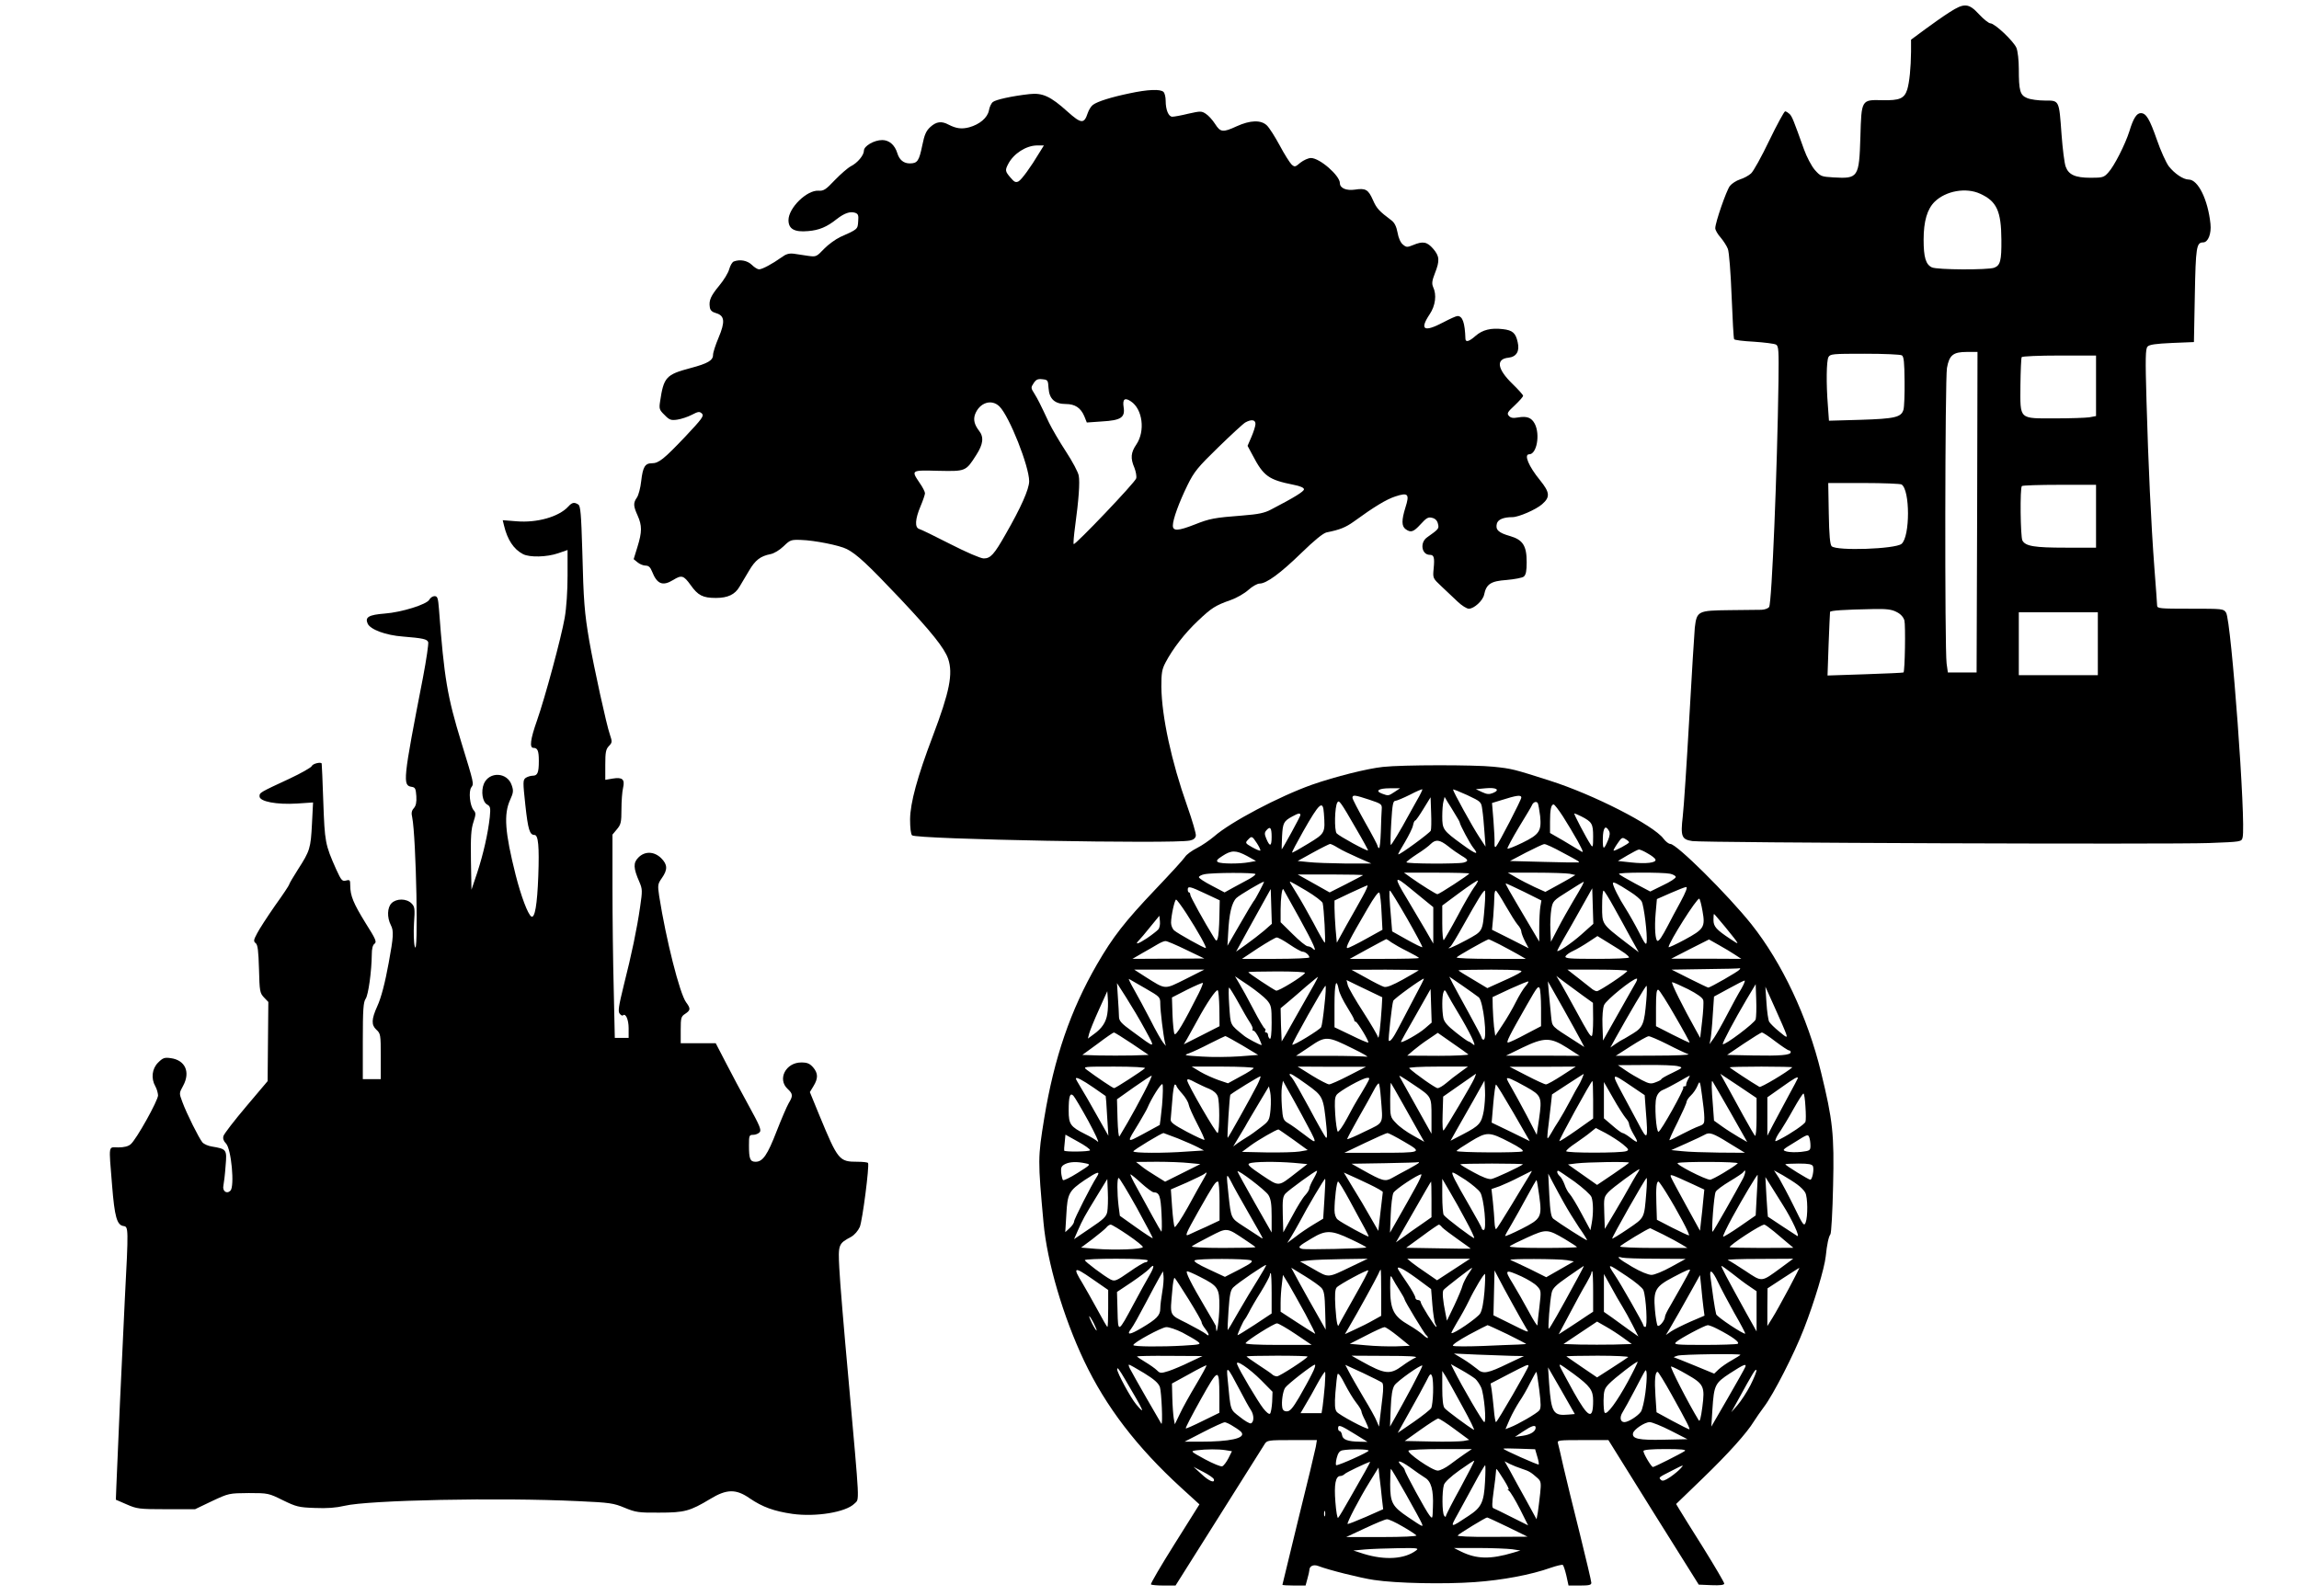
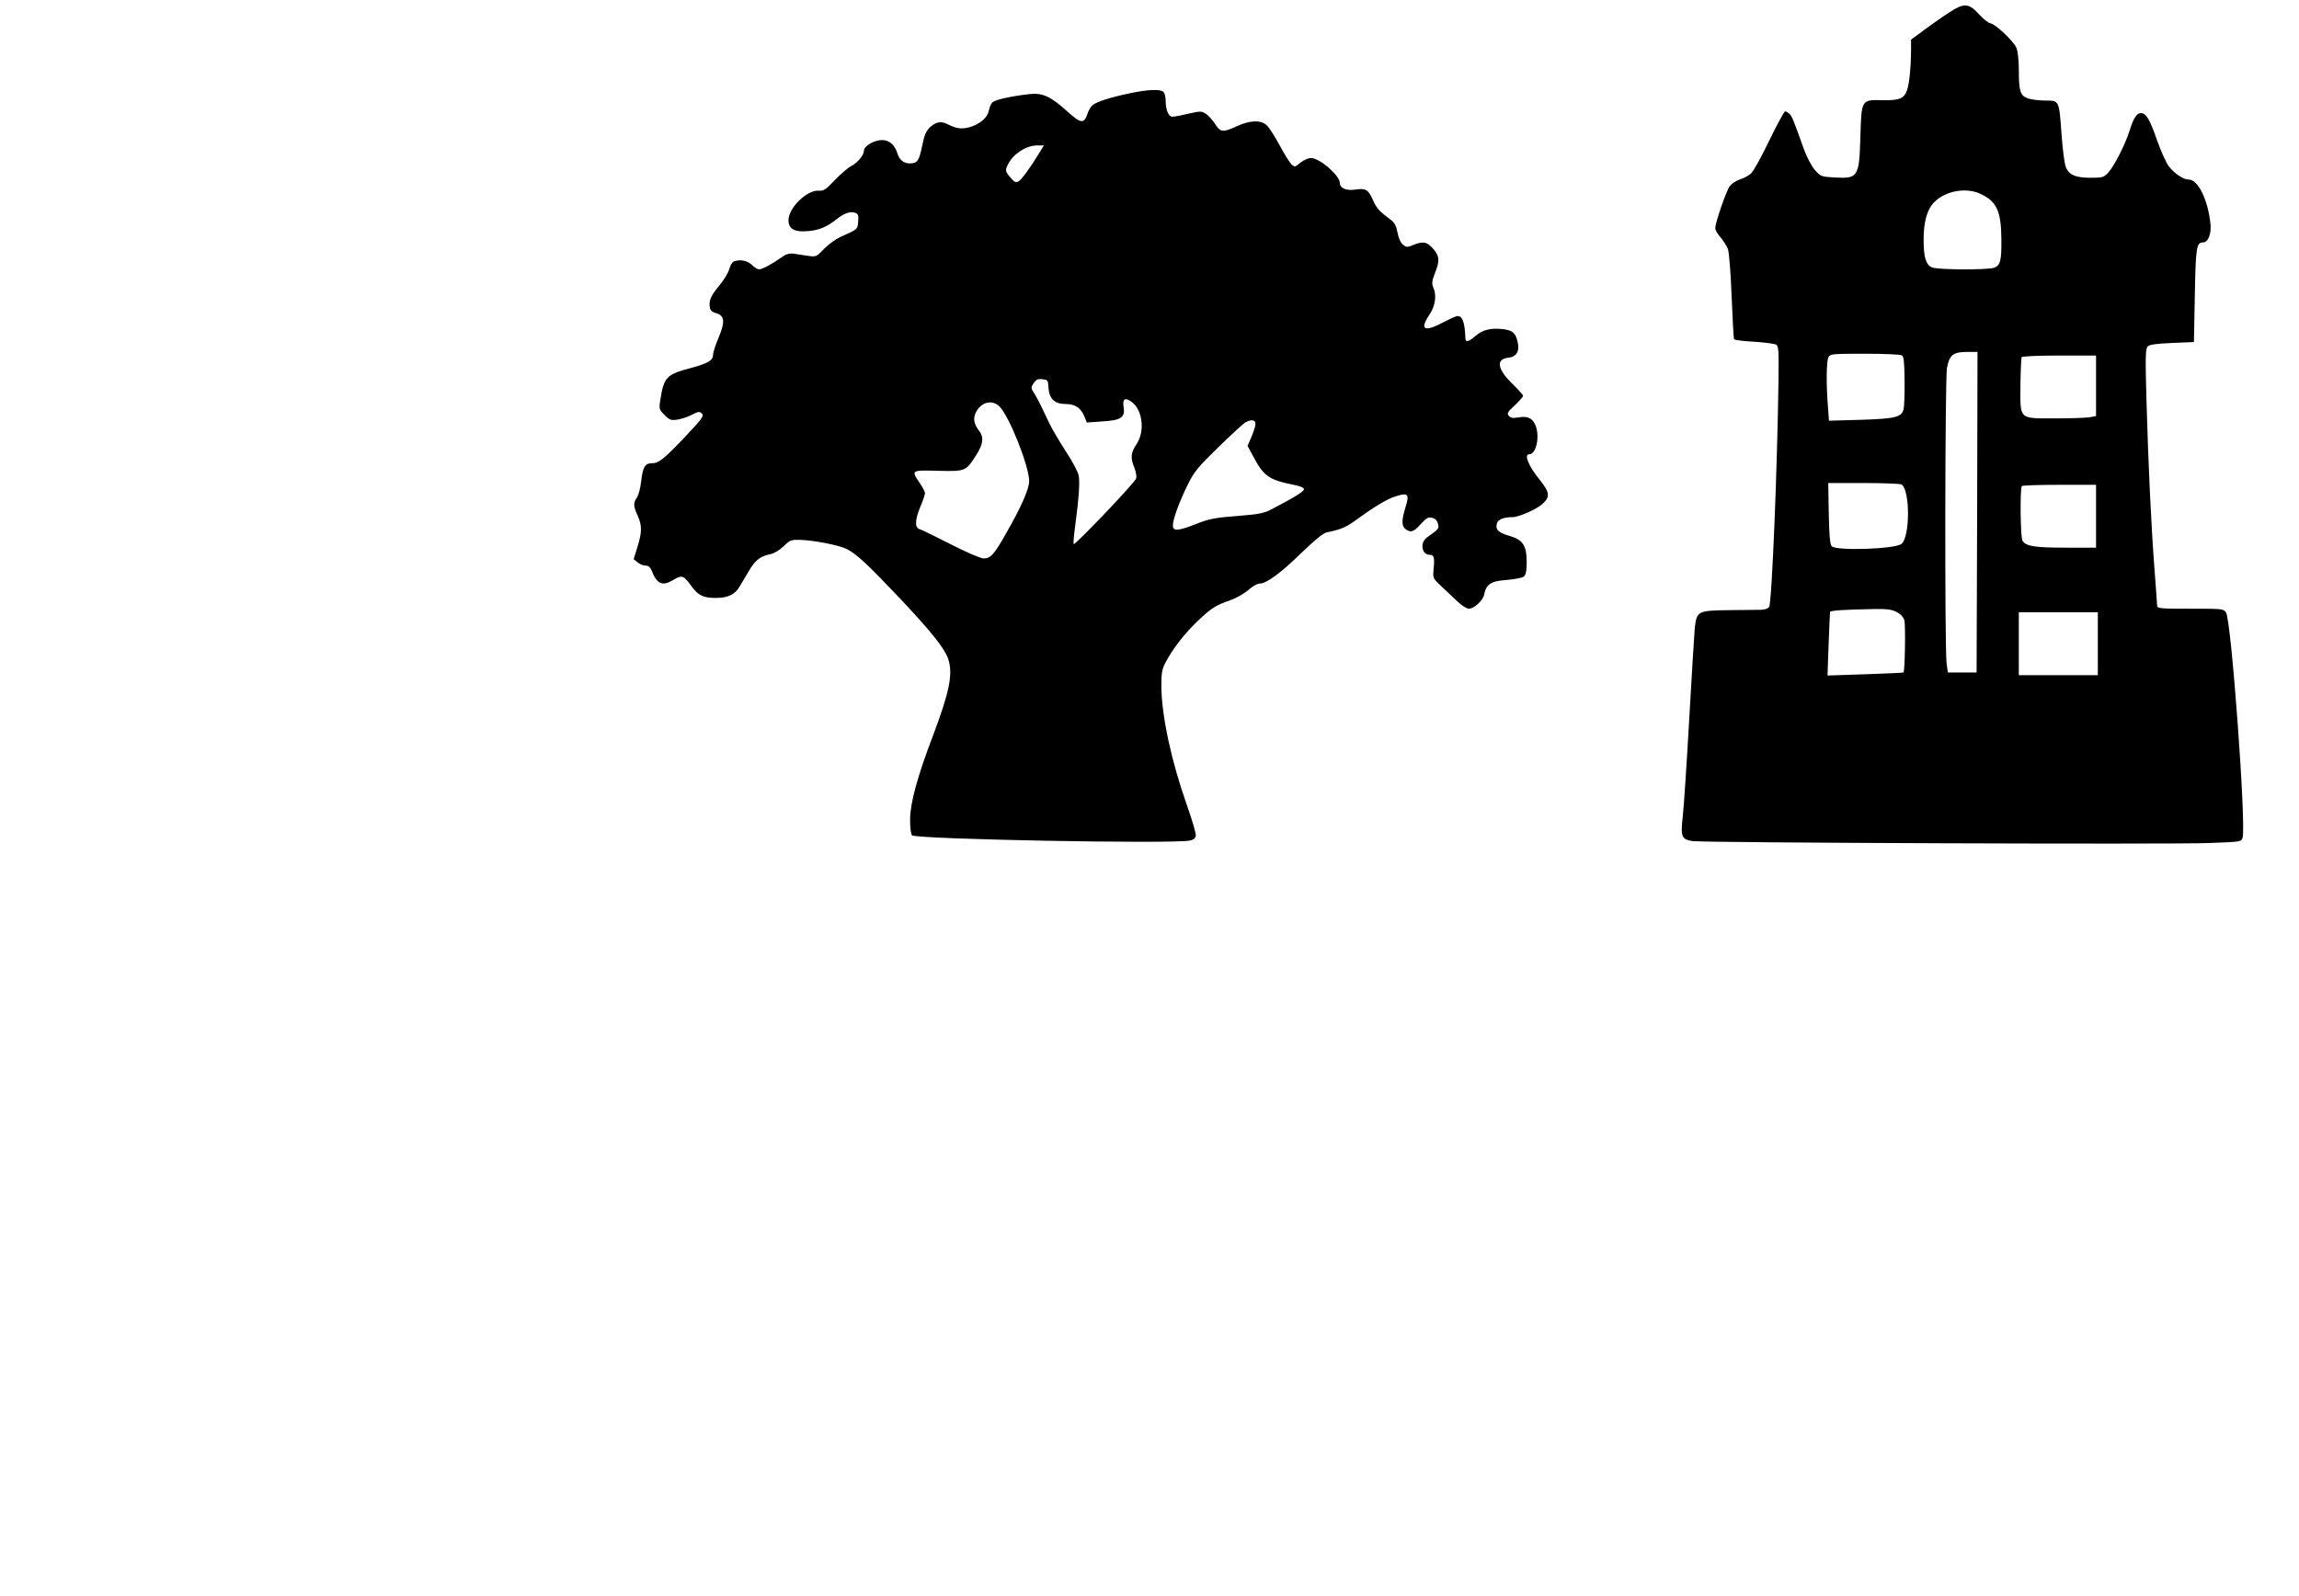
<svg xmlns="http://www.w3.org/2000/svg" version="1.0" width="1280pt" height="889pt" viewBox="0 0 1280 889" preserveAspectRatio="xMidYMid meet">
  <g transform="translate(0,889) scale(0.1,-0.1)" fill="#000000" stroke="none">
    <path d="M10853 8821 c-33 -21 -94 -64 -136 -95 l-77 -57 0 -67 c-1 -91 -9 -170 -21 -210 -16 -51 -43 -62 -138 -60 -118 3 -117 4 -123 -204 -7 -227 -12 -234 -150 -226 -68 4 -72 6 -104 42 -18 21 -45 72 -60 114 -59 165 -66 182 -80 197 -9 8 -20 15 -25 15 -5 0 -45 -73 -88 -162 -43 -90 -89 -173 -102 -184 -13 -12 -41 -27 -61 -33 -21 -7 -46 -23 -57 -37 -19 -25 -81 -203 -81 -235 0 -10 13 -33 30 -52 16 -19 34 -47 40 -63 7 -16 16 -134 21 -263 5 -128 11 -236 14 -240 2 -5 52 -11 110 -14 59 -4 114 -11 123 -16 15 -8 16 -32 14 -203 -7 -502 -37 -1232 -52 -1258 -5 -8 -23 -15 -42 -16 -18 0 -99 -1 -180 -2 -175 -2 -181 -5 -192 -98 -3 -32 -17 -261 -31 -509 -14 -247 -30 -491 -36 -542 -13 -112 -6 -128 53 -137 64 -10 2663 -19 2876 -11 182 7 182 7 188 31 20 78 -63 1207 -92 1252 -14 22 -19 22 -199 22 -170 0 -185 1 -185 18 0 9 -7 103 -15 207 -19 254 -34 578 -44 930 -7 240 -6 293 6 305 10 11 46 16 136 20 l122 5 5 261 c5 267 9 294 46 294 28 0 47 48 41 104 -14 134 -69 246 -121 246 -30 0 -79 33 -111 74 -15 20 -45 86 -66 147 -41 117 -60 149 -90 149 -23 0 -42 -30 -63 -100 -23 -73 -85 -196 -118 -231 -24 -27 -32 -29 -98 -29 -86 0 -123 17 -139 62 -7 18 -17 98 -23 178 -14 195 -12 190 -93 190 -36 0 -81 6 -99 14 -39 16 -46 40 -46 163 0 48 -6 98 -13 116 -16 38 -121 137 -145 137 -9 0 -38 23 -63 50 -58 63 -83 65 -166 11z m172 -1010 c92 -42 117 -96 118 -256 1 -117 -6 -143 -40 -156 -35 -13 -317 -12 -347 2 -34 16 -46 56 -46 154 0 103 20 171 62 212 63 61 175 80 253 44z m-17 -1773 l-3 -893 -80 0 -80 0 -7 50 c-11 83 -9 1586 2 1646 13 72 35 89 111 89 l59 0 -2 -892z m-419 873 c11 -7 14 -39 15 -143 1 -73 -2 -145 -6 -159 -12 -43 -48 -51 -239 -57 l-176 -5 -6 84 c-10 125 -8 248 3 270 10 18 23 19 203 19 106 0 198 -4 206 -9z m1081 -170 l0 -168 -37 -7 c-21 -3 -106 -6 -189 -6 -206 0 -196 -10 -195 184 1 81 4 152 7 157 3 5 97 9 210 9 l204 0 0 -169z m-1083 -549 c48 -30 48 -291 0 -331 -36 -29 -362 -40 -389 -13 -9 9 -14 61 -16 182 l-3 170 198 0 c109 0 203 -4 210 -8z m1083 -177 l0 -175 -169 0 c-174 0 -224 8 -241 40 -11 21 -14 293 -3 303 3 4 98 7 210 7 l203 0 0 -175z m-1111 -533 c23 -11 38 -28 44 -47 7 -26 3 -283 -5 -290 -2 -2 -97 -6 -213 -10 l-210 -7 6 173 c4 96 7 177 8 181 1 8 79 13 236 16 78 2 108 -2 134 -16z m1121 -177 l0 -175 -220 0 -220 0 0 175 0 175 220 0 220 0 0 -175z" />
    <path d="M6288 8370 c-101 -21 -178 -45 -203 -64 -10 -7 -23 -28 -29 -46 -20 -61 -36 -60 -112 8 -95 86 -140 106 -212 98 -99 -11 -188 -31 -204 -44 -9 -7 -19 -28 -22 -47 -8 -41 -52 -78 -110 -94 -42 -11 -72 -7 -115 15 -39 21 -68 17 -101 -13 -24 -22 -33 -43 -45 -102 -18 -88 -27 -101 -70 -101 -34 0 -58 20 -69 57 -14 46 -46 73 -84 73 -45 0 -102 -33 -102 -59 0 -25 -35 -68 -73 -87 -17 -9 -57 -44 -89 -77 -50 -53 -62 -61 -91 -59 -65 4 -167 -96 -167 -164 0 -49 33 -68 109 -61 62 5 105 23 161 68 42 32 73 43 101 34 17 -6 20 -14 17 -48 -3 -44 -1 -43 -100 -87 -25 -12 -66 -41 -90 -66 -42 -44 -44 -45 -88 -39 -25 4 -61 9 -80 12 -27 3 -43 -1 -70 -21 -49 -35 -106 -66 -124 -66 -8 0 -26 11 -40 25 -25 24 -65 32 -100 19 -9 -3 -20 -22 -26 -43 -5 -20 -30 -61 -55 -91 -48 -58 -59 -83 -53 -121 2 -17 13 -27 35 -33 48 -14 51 -48 14 -136 -17 -40 -31 -83 -31 -96 0 -31 -28 -48 -126 -74 -136 -36 -149 -51 -169 -187 -6 -39 -4 -46 25 -74 27 -28 36 -31 71 -26 21 3 58 15 81 27 36 19 43 19 56 7 13 -13 1 -29 -93 -129 -119 -125 -147 -148 -186 -148 -38 0 -50 -21 -59 -99 -4 -38 -15 -79 -24 -92 -21 -30 -20 -47 4 -100 25 -56 25 -91 -1 -175 l-21 -68 22 -18 c12 -10 32 -18 45 -18 16 0 26 -9 35 -32 28 -71 59 -84 118 -48 47 29 58 26 97 -28 41 -58 68 -72 141 -72 66 0 106 19 131 62 11 18 34 58 53 89 35 60 64 82 120 93 20 4 50 22 73 44 36 35 41 37 97 35 73 -2 215 -30 255 -51 55 -28 116 -85 293 -272 178 -189 250 -279 271 -339 28 -84 8 -183 -85 -429 -87 -229 -126 -373 -127 -465 0 -46 4 -82 11 -89 22 -22 1455 -49 1547 -29 20 4 31 13 33 27 2 11 -20 85 -48 165 -88 248 -142 499 -144 664 0 76 3 97 23 135 41 78 107 163 180 232 77 73 97 86 185 117 31 11 75 36 97 56 21 19 49 35 62 35 38 0 116 57 233 171 72 70 121 110 140 114 75 15 106 28 151 60 114 83 182 124 231 140 72 24 81 14 57 -61 -22 -71 -22 -104 1 -121 29 -21 44 -16 84 28 32 35 42 41 64 35 17 -4 28 -15 32 -33 7 -27 5 -29 -61 -76 -41 -29 -30 -97 16 -97 23 0 27 -15 21 -77 -5 -53 -5 -53 44 -99 27 -25 67 -63 90 -85 22 -21 50 -39 62 -39 29 0 78 45 85 78 12 59 37 76 125 82 44 4 88 12 96 19 12 10 16 32 16 80 0 92 -21 125 -94 146 -63 18 -81 35 -72 69 6 23 37 36 87 36 34 0 131 42 165 72 46 40 43 66 -12 134 -63 77 -91 144 -60 144 42 0 62 110 31 170 -18 34 -43 44 -94 35 -28 -5 -41 -2 -51 10 -11 13 -6 21 34 58 25 24 46 47 46 53 0 5 -27 35 -60 67 -84 82 -93 138 -21 145 44 5 63 36 51 86 -11 52 -29 67 -83 73 -66 8 -113 -4 -151 -37 -36 -32 -56 -38 -57 -17 -3 90 -16 127 -44 127 -8 0 -43 -16 -79 -35 -108 -57 -134 -42 -76 45 32 48 40 108 19 152 -8 19 -6 35 10 76 28 71 26 95 -10 137 -34 39 -57 43 -112 20 -32 -13 -37 -13 -56 3 -13 10 -25 37 -30 67 -6 33 -17 55 -33 67 -69 52 -83 66 -104 114 -26 59 -41 67 -100 58 -48 -7 -84 8 -84 36 0 42 -112 140 -161 140 -15 0 -41 -12 -59 -26 -29 -25 -32 -25 -49 -10 -10 10 -40 57 -66 106 -26 48 -58 99 -72 112 -33 31 -92 29 -167 -5 -78 -36 -91 -34 -121 13 -14 22 -37 47 -51 56 -24 16 -30 16 -97 1 -40 -10 -80 -17 -90 -17 -21 0 -37 38 -37 89 0 20 -5 42 -12 49 -17 17 -88 14 -190 -8z m-499 -327 c-52 -87 -101 -153 -118 -163 -16 -8 -24 -4 -45 21 -30 35 -31 41 -12 77 30 57 99 101 159 102 l39 0 -23 -37z m49 -1315 c4 -60 35 -88 96 -88 51 0 83 -21 103 -68 l14 -35 85 6 c105 6 129 22 120 79 -7 45 6 56 40 33 66 -43 81 -166 31 -240 -31 -45 -34 -77 -11 -130 8 -21 13 -47 10 -59 -6 -23 -341 -374 -348 -366 -3 3 1 48 8 100 20 147 27 244 20 281 -3 19 -35 79 -71 134 -36 55 -78 127 -94 160 -54 115 -62 130 -82 163 -20 31 -20 34 -4 58 13 20 23 25 48 22 31 -3 32 -5 35 -50z m-273 -102 c55 -55 165 -333 165 -416 0 -44 -46 -147 -131 -295 -64 -113 -84 -135 -122 -135 -17 0 -96 34 -186 80 -86 44 -164 82 -173 84 -26 8 -23 55 7 126 14 33 25 66 25 73 0 8 -13 34 -30 58 -48 71 -48 71 104 67 153 -3 153 -4 212 89 38 59 43 99 15 134 -26 34 -33 62 -22 92 25 65 92 87 136 43z m1425 -97 c0 -11 -10 -43 -22 -71 l-22 -51 28 -52 c61 -117 89 -137 229 -165 36 -7 57 -16 57 -25 0 -12 -53 -45 -182 -112 -37 -20 -71 -27 -160 -34 -157 -12 -183 -17 -266 -50 -92 -36 -122 -38 -122 -6 0 35 35 130 82 226 37 75 57 99 171 210 71 69 138 131 150 138 34 19 57 16 57 -8z" />
-     <path d="M3164 6069 c-52 -57 -174 -92 -289 -82 l-76 6 7 -29 c19 -80 54 -133 106 -160 37 -19 132 -17 196 5 l52 18 0 -142 c0 -84 -6 -179 -16 -236 -19 -109 -109 -443 -155 -574 -36 -102 -42 -150 -19 -150 23 0 30 -16 30 -72 0 -66 -7 -83 -34 -83 -12 0 -30 -6 -39 -12 -16 -12 -16 -22 -2 -152 15 -137 24 -166 51 -166 21 0 27 -63 21 -229 -6 -159 -19 -237 -39 -225 -19 12 -57 113 -87 231 -60 239 -67 338 -31 418 18 40 20 51 9 82 -24 73 -125 78 -155 8 -17 -42 -8 -102 19 -116 17 -10 19 -18 14 -69 -10 -92 -36 -206 -70 -310 l-32 -95 -3 164 c-2 131 1 174 14 213 14 43 14 51 1 66 -21 25 -29 105 -13 127 15 21 16 18 -55 249 -79 258 -96 359 -125 744 -5 62 -8 72 -25 72 -10 0 -23 -9 -29 -20 -14 -26 -154 -70 -248 -77 -89 -7 -111 -20 -95 -56 15 -33 101 -65 196 -72 110 -9 135 -14 141 -31 3 -8 -10 -97 -29 -197 -112 -575 -114 -601 -63 -609 20 -3 23 -10 26 -52 2 -34 -2 -53 -14 -67 -12 -13 -15 -27 -9 -51 22 -107 36 -802 14 -718 -5 19 -7 76 -4 127 6 84 4 94 -14 112 -28 28 -84 28 -111 1 -24 -24 -26 -79 -4 -122 17 -32 15 -65 -12 -211 -20 -110 -42 -195 -64 -242 -32 -71 -33 -103 -5 -129 24 -22 25 -28 25 -150 l0 -126 -50 0 -50 0 0 213 c0 176 3 216 16 235 15 22 33 153 34 246 0 32 5 53 15 60 14 10 7 26 -50 116 -67 109 -85 151 -85 209 0 30 -2 33 -24 27 -21 -5 -26 1 -54 62 -62 139 -64 153 -72 377 -4 116 -8 211 -9 213 -5 10 -50 -1 -55 -14 -3 -8 -59 -40 -123 -70 -168 -78 -168 -78 -168 -99 0 -29 95 -47 209 -40 l89 6 -6 -118 c-7 -137 -11 -151 -78 -255 -27 -42 -49 -80 -49 -84 0 -4 -35 -57 -79 -118 -43 -62 -88 -131 -100 -155 -20 -37 -20 -44 -7 -54 11 -9 15 -42 18 -144 3 -123 5 -133 27 -157 l25 -26 -2 -220 -2 -221 -120 -142 c-66 -78 -123 -152 -126 -164 -4 -14 1 -28 14 -41 30 -30 49 -239 25 -263 -21 -21 -46 -2 -39 29 3 15 9 64 12 109 8 92 6 94 -77 108 -20 3 -43 13 -52 23 -18 21 -88 160 -112 226 -18 48 -18 48 5 90 41 76 11 142 -69 153 -35 5 -44 2 -71 -25 -34 -34 -40 -88 -15 -132 8 -14 14 -36 15 -50 0 -29 -121 -246 -152 -272 -13 -12 -37 -18 -69 -18 -57 0 -54 24 -35 -211 14 -176 27 -222 64 -227 27 -4 28 -9 7 -407 -15 -300 -42 -901 -47 -1038 l-3 -79 60 -26 c57 -25 69 -27 221 -27 l160 0 94 45 c94 44 95 44 205 45 108 0 111 -1 190 -40 74 -36 88 -40 178 -43 68 -3 119 1 165 12 133 32 864 47 1300 26 177 -8 198 -11 260 -37 61 -25 77 -28 192 -27 141 0 171 8 284 76 92 56 144 57 221 3 71 -48 134 -71 237 -86 130 -18 297 9 345 57 29 29 31 -25 -33 694 -25 272 -48 549 -51 616 -7 134 -5 138 66 176 19 11 38 33 48 55 15 36 54 340 46 356 -2 4 -28 7 -58 7 -103 0 -109 7 -214 261 l-52 127 20 33 c27 44 26 72 -2 105 -19 21 -32 27 -66 27 -86 0 -134 -93 -76 -147 30 -28 31 -39 6 -80 -10 -17 -40 -87 -67 -156 -51 -132 -77 -170 -117 -170 -31 0 -37 16 -37 91 0 55 1 59 24 59 13 0 29 7 36 15 10 12 -1 38 -61 147 -40 73 -98 181 -128 240 l-56 108 -97 0 -98 0 0 74 c0 68 2 75 25 90 30 20 31 29 5 64 -36 49 -112 351 -150 592 -9 61 -8 67 15 100 33 47 32 75 -4 111 -39 38 -91 40 -127 3 -29 -29 -28 -59 6 -136 17 -40 17 -49 4 -138 -18 -125 -47 -263 -91 -437 -29 -118 -33 -146 -23 -158 7 -9 15 -13 18 -10 15 15 32 -23 32 -71 l0 -54 -38 0 -39 0 -6 272 c-4 149 -7 404 -7 566 l0 294 25 30 c22 26 25 39 25 111 0 45 4 99 9 119 11 48 -3 61 -58 52 l-41 -7 0 84 c0 69 3 86 20 104 19 20 19 24 6 63 -19 53 -89 374 -115 522 -27 159 -32 219 -39 503 -6 204 -10 249 -22 257 -23 15 -35 12 -56 -11z" />
-     <path d="M7700 4619 c-87 -9 -266 -54 -395 -99 -183 -65 -454 -208 -545 -288 -25 -21 -68 -51 -96 -65 -28 -14 -58 -36 -66 -49 -8 -13 -83 -95 -166 -182 -170 -179 -236 -264 -324 -416 -148 -256 -239 -522 -294 -857 -36 -222 -36 -231 -4 -583 20 -219 109 -522 226 -769 121 -255 293 -480 540 -706 l102 -93 -138 -220 c-76 -121 -136 -223 -132 -226 3 -3 35 -6 71 -6 l66 0 240 381 c132 210 247 393 255 405 14 23 19 24 153 24 l139 0 -6 -37 c-4 -21 -47 -202 -97 -402 -49 -200 -89 -365 -89 -367 0 -2 29 -4 65 -4 l64 0 10 37 c6 21 11 43 11 48 0 23 22 34 49 24 56 -22 240 -68 311 -78 125 -19 394 -24 560 -12 156 11 315 41 424 80 32 11 62 18 67 16 4 -3 13 -30 20 -60 l12 -55 64 0 c50 0 63 3 63 15 0 9 -29 131 -64 273 -36 141 -76 309 -91 372 -14 63 -28 123 -31 133 -5 16 6 17 138 17 l143 0 251 -403 252 -402 71 -3 c48 -2 71 1 71 9 0 6 -52 95 -116 198 -64 102 -125 199 -134 215 l-18 30 147 142 c145 140 247 254 286 318 11 18 37 55 57 82 51 67 168 295 222 435 58 149 114 336 121 402 7 68 16 109 26 123 5 6 12 128 15 270 7 287 -2 366 -67 632 -75 309 -218 611 -388 825 -132 165 -416 447 -451 447 -9 0 -26 13 -38 29 -55 75 -390 246 -632 323 -204 65 -210 67 -315 78 -105 11 -506 11 -615 -1z m613 -145 c-22 -9 -34 -8 -62 5 l-34 16 54 5 c61 6 83 -9 42 -26z m-548 6 c-35 -23 -35 -23 -70 -10 -41 15 -20 30 43 30 l57 0 -30 -20z m124 -47 c-18 -32 -40 -71 -49 -88 -38 -71 -94 -164 -97 -161 -2 2 -1 58 3 125 6 101 10 121 23 121 9 1 45 16 81 34 36 19 67 32 69 30 2 -1 -11 -29 -30 -61z m364 -53 c4 -25 9 -81 12 -125 l6 -80 -36 55 c-37 56 -145 252 -145 263 0 3 35 -11 79 -31 78 -37 78 -37 84 -82z m-628 56 c66 -22 70 -25 68 -52 -1 -16 -4 -72 -5 -126 -2 -53 -6 -94 -10 -91 -5 2 -8 8 -8 12 0 4 -31 64 -70 132 -38 68 -70 129 -70 136 0 18 13 16 95 -11z m845 12 c0 -13 -127 -258 -141 -273 -6 -6 -9 1 -8 20 1 17 -2 73 -6 126 l-8 97 49 15 c88 28 114 32 114 15z m-504 -184 c-5 -13 -176 -138 -181 -132 -2 2 15 32 37 68 21 36 42 77 45 93 3 15 8 27 12 27 4 0 24 29 46 65 l40 65 3 -87 c2 -47 1 -92 -2 -99z m136 91 c14 -22 26 -43 26 -48 3 -15 55 -113 73 -136 36 -45 19 -41 -58 15 -109 79 -113 85 -113 158 0 33 3 72 7 84 l6 24 17 -29 c10 -15 29 -46 42 -68z m-550 -83 c37 -63 66 -117 65 -118 -6 -6 -162 80 -175 95 -14 17 -11 149 4 172 9 16 18 4 106 -149z m1023 73 c8 -83 -4 -102 -98 -148 -43 -21 -81 -36 -84 -33 -3 2 26 56 63 118 38 62 71 117 73 123 7 18 25 25 33 12 3 -7 9 -39 13 -72z m-1204 15 c8 -109 7 -111 -87 -168 -47 -29 -88 -52 -90 -50 -2 2 26 55 61 117 92 162 111 178 116 101z m1331 -17 c24 -38 61 -99 82 -137 33 -62 35 -68 14 -54 -13 8 -56 34 -95 57 l-73 42 0 64 c0 65 6 95 20 95 5 0 28 -30 52 -67z m-1462 7 c0 -7 -100 -190 -104 -190 -1 0 1 32 2 72 4 75 9 85 57 111 35 19 45 21 45 7z m1563 -6 c61 -31 67 -42 67 -113 0 -58 -2 -63 -13 -46 -26 39 -97 175 -92 175 3 0 20 -7 38 -16z m-1723 -115 c0 -54 -10 -57 -30 -9 -10 24 -10 33 0 45 22 26 30 16 30 -36z m1878 34 c7 -11 5 -28 -5 -52 -24 -57 -30 -56 -29 9 1 61 15 78 34 43z m-1960 -69 c13 -20 21 -38 19 -41 -3 -2 -23 6 -46 19 -37 21 -39 24 -24 40 22 24 24 23 51 -18z m2072 5 c0 -7 -82 -51 -86 -46 -2 2 8 20 22 40 22 33 27 35 44 24 11 -6 20 -14 20 -18z m-1007 -22 c23 -19 57 -42 75 -53 38 -22 40 -30 10 -38 -33 -8 -318 -7 -318 2 1 4 27 24 59 45 32 20 67 46 77 57 28 27 50 24 97 -13z m-613 -9 c19 -12 69 -36 110 -54 l75 -33 -145 0 c-80 1 -172 4 -205 8 l-60 6 85 47 c47 26 90 47 95 48 6 0 26 -10 45 -22z m1248 -25 c96 -51 97 -52 91 -56 -2 -1 -89 0 -193 3 l-189 5 89 47 c49 25 95 47 102 47 8 1 53 -20 100 -46z m476 -6 c22 -12 41 -27 43 -34 6 -18 -53 -25 -135 -16 l-74 8 54 32 c29 17 58 32 63 32 6 0 28 -9 49 -22z m-2231 -14 l50 -28 -39 -7 c-56 -10 -157 -9 -173 1 -11 7 -5 15 25 34 50 33 75 33 137 0z m47 -101 c0 -5 -19 -19 -42 -31 -24 -13 -63 -34 -87 -47 l-43 -24 -72 38 c-39 20 -71 41 -71 47 0 5 14 13 30 16 45 10 285 10 285 1z m1190 3 c0 -6 -167 -115 -177 -115 -7 0 -91 52 -147 92 l-39 28 181 0 c100 0 182 -2 182 -5z m559 -1 l32 -7 -28 -17 c-15 -9 -53 -30 -84 -47 l-55 -30 -60 27 c-32 15 -79 39 -104 54 l-45 26 156 0 c86 0 171 -3 188 -6z m560 0 c17 -4 31 -12 31 -18 0 -7 -32 -28 -71 -46 l-71 -35 -85 45 c-46 25 -87 48 -89 53 -6 9 240 10 285 1z m-1710 -8 c-2 -2 -45 -24 -95 -50 l-91 -46 -89 50 -89 50 184 0 c101 0 182 -2 180 -4z m266 -76 c33 -27 75 -61 93 -76 l32 -26 0 -101 0 -102 -46 80 c-26 44 -71 120 -100 169 -76 125 -73 134 21 56z m352 8 c-13 -18 -55 -89 -91 -158 -37 -69 -72 -129 -77 -135 -5 -5 -9 31 -9 92 l0 100 97 72 c53 39 98 69 101 67 2 -3 -7 -20 -21 -38z m-1194 -20 c-15 -29 -30 -55 -34 -58 -3 -3 -37 -60 -75 -126 l-70 -121 4 71 c5 107 20 170 46 195 18 17 141 90 154 91 1 0 -10 -24 -25 -52z m261 1 c47 -28 87 -59 90 -68 7 -26 18 -221 12 -221 -3 0 -31 48 -62 108 -32 59 -72 130 -89 157 -45 73 -47 75 -41 75 2 0 43 -23 90 -51z m1535 29 c-7 -13 -31 -55 -54 -93 -23 -39 -60 -104 -81 -145 l-39 -75 -3 66 c-2 37 1 88 5 114 8 47 10 49 93 101 47 30 86 54 88 54 1 0 -3 -10 -9 -22z m268 -35 c29 -18 57 -42 63 -53 13 -23 33 -188 28 -226 -2 -21 -10 -11 -42 53 -22 43 -56 103 -75 133 -37 57 -71 126 -71 141 0 11 23 0 97 -48z m-591 0 l96 -48 -6 -35 c-3 -19 -6 -71 -6 -114 l0 -80 -68 115 c-104 176 -123 209 -118 209 3 0 49 -21 102 -47z m-899 -25 c-19 -35 -60 -107 -90 -160 l-54 -98 -7 77 c-3 42 -6 94 -6 117 l0 41 88 42 c48 22 91 42 95 42 5 1 -7 -27 -26 -61z m-875 15 l79 -37 -2 -95 c-1 -53 -5 -105 -9 -116 -6 -18 -8 -18 -22 5 -54 87 -131 227 -131 237 0 7 -3 13 -7 13 -4 0 -7 7 -7 15 0 22 12 19 99 -22z m2645 -45 c-25 -46 -57 -105 -71 -133 -32 -61 -48 -85 -57 -85 -13 0 -18 75 -11 154 l7 79 75 33 c41 18 81 34 88 34 9 0 -3 -30 -31 -82z m-2319 -161 c-24 -20 -69 -55 -100 -77 l-56 -40 67 122 c38 68 81 146 97 175 l29 52 3 -97 3 -97 -43 -38z m196 71 c81 -147 104 -200 74 -170 -7 7 -19 12 -27 12 -9 0 -46 30 -83 67 l-68 67 0 71 c0 62 8 121 15 113 1 -2 41 -74 89 -160z m1571 -92 c-55 -49 -135 -103 -135 -91 0 2 15 30 33 62 19 32 63 109 98 172 l64 114 3 -99 3 -99 -66 -59z m-1113 122 l5 -96 -92 -51 c-50 -28 -97 -51 -103 -51 -13 0 10 45 111 218 39 68 63 99 67 90 4 -7 10 -57 12 -110z m142 -33 c49 -86 87 -157 85 -160 -3 -2 -41 17 -86 42 l-82 46 -5 61 c-11 129 -13 166 -7 166 3 0 46 -70 95 -155z m432 68 c-12 -144 -8 -137 -101 -188 -72 -39 -121 -59 -90 -37 6 4 39 59 74 122 77 137 109 190 118 190 3 0 3 -39 -1 -87z m116 4 c26 -45 56 -93 67 -106 12 -13 21 -30 21 -38 0 -8 9 -32 20 -54 l21 -40 -102 52 -102 51 7 75 c3 42 6 91 6 110 0 18 3 33 8 33 4 0 28 -37 54 -83z m604 -10 c28 -50 71 -128 94 -171 l44 -79 -70 53 c-137 106 -134 101 -134 202 0 48 3 88 8 88 4 0 30 -42 58 -93z m493 -21 c16 -89 8 -101 -99 -159 -50 -27 -90 -45 -90 -42 0 25 159 277 171 270 4 -3 12 -34 18 -69z m-2873 -14 c62 -96 116 -192 107 -192 -10 0 -156 81 -175 98 -10 8 -18 28 -18 43 0 38 20 129 28 129 4 0 30 -35 58 -78z m2999 -74 c85 -105 85 -105 30 -68 -80 53 -95 70 -95 107 0 18 1 33 3 33 2 0 29 -33 62 -72z m-3156 -14 c-7 -8 -35 -30 -63 -49 -50 -33 -71 -39 -45 -12 8 8 37 42 64 76 l50 61 3 -31 c2 -17 -2 -37 -9 -45z m2598 -133 c12 -9 23 -19 23 -23 0 -5 -81 -8 -180 -8 -148 0 -178 2 -174 14 3 7 22 21 42 30 20 9 59 32 86 50 l50 33 65 -40 c36 -22 76 -47 88 -56z m-1867 49 c32 -22 65 -40 72 -40 15 0 38 -19 38 -32 0 -4 -84 -8 -187 -8 l-188 0 90 60 c50 32 96 59 103 59 7 1 40 -17 72 -39z m568 11 c15 -10 55 -33 90 -50 34 -17 62 -33 62 -36 0 -3 -87 -5 -192 -5 l-193 0 100 55 c55 30 102 55 103 55 2 0 16 -8 30 -19z m600 -10 c31 -16 77 -41 102 -55 l45 -26 -192 0 c-106 0 -193 3 -193 8 0 5 153 92 178 101 1 1 28 -12 60 -28z m1312 -58 l35 -23 -195 1 -195 0 105 54 105 53 55 -31 c30 -17 71 -41 90 -54z m-3055 27 l100 -48 -200 -1 -200 -1 55 32 c30 17 69 39 85 49 17 10 37 19 45 18 8 0 60 -22 115 -49z m3080 -110 c-6 -10 -163 -100 -174 -100 -3 0 -51 23 -105 50 l-99 50 189 3 c104 1 190 3 192 5 2 1 1 -2 -3 -8z m-3085 -53 c-119 -59 -107 -60 -223 13 l-62 40 195 0 195 0 -105 -53z m1299 49 c-2 -2 -42 -25 -88 -51 -56 -31 -90 -45 -105 -41 -11 3 -57 26 -101 51 l-80 44 189 1 c104 0 187 -2 185 -4z m568 -10 c-10 -8 -56 -31 -102 -51 l-84 -38 -80 48 c-45 26 -81 49 -81 51 0 2 82 4 183 4 155 -1 179 -3 164 -14z m593 7 c0 -10 -155 -113 -169 -113 -7 0 -17 5 -24 10 -7 6 -41 33 -76 60 l-64 50 167 0 c91 0 166 -3 166 -7z m-1794 -11 c-12 -20 -148 -103 -161 -99 -19 8 -155 98 -155 103 0 2 72 4 161 4 88 0 158 -3 155 -8z m-212 -152 c24 -29 26 -38 26 -126 0 -61 -4 -93 -10 -89 -5 3 -10 13 -10 21 0 8 -5 14 -11 14 -5 0 -8 4 -5 9 4 5 2 11 -2 13 -5 1 -34 50 -64 108 -30 58 -66 123 -79 144 l-23 39 76 -51 c41 -28 87 -65 102 -82z m263 88 c-14 -24 -59 -105 -102 -180 -42 -76 -78 -138 -79 -138 0 0 -2 42 -4 93 l-2 92 42 35 c23 19 69 59 102 88 34 28 62 52 64 52 1 0 -8 -19 -21 -42z m916 -72 c25 -19 50 -236 27 -236 -5 0 -10 4 -10 9 0 5 -32 66 -70 135 -39 70 -79 145 -91 167 l-20 40 73 -50 c40 -28 81 -57 91 -65z m579 10 l57 -41 1 -92 c0 -51 -3 -93 -8 -93 -9 0 -21 19 -89 144 -30 56 -67 121 -81 146 l-27 45 45 -34 c25 -18 71 -52 102 -75z m-2434 39 c80 -46 82 -48 82 -85 0 -39 17 -178 26 -215 l5 -20 -16 20 c-9 11 -41 67 -70 125 -30 58 -71 134 -91 169 -20 35 -33 62 -28 59 5 -3 46 -27 92 -53z m1496 -52 c-32 -60 -71 -135 -88 -168 -29 -56 -46 -78 -54 -71 -4 5 18 204 25 222 5 13 159 124 171 124 2 0 -22 -48 -54 -107z m1228 75 c-10 -18 -55 -96 -98 -173 l-79 -140 -3 84 c-2 51 2 97 9 114 12 28 159 147 182 147 5 0 0 -15 -11 -32z m-1456 -48 l50 -24 -3 -56 c-7 -106 -16 -185 -21 -166 -2 10 -39 73 -82 140 -43 66 -82 134 -86 149 l-7 29 49 -24 c27 -13 72 -35 100 -48z m847 37 c-11 -12 -35 -51 -53 -87 -18 -36 -51 -93 -74 -127 l-41 -62 -7 52 c-3 29 -6 77 -7 108 l-1 56 98 46 c53 24 99 43 101 41 3 -2 -5 -14 -16 -27z m1203 -12 c-15 -24 -50 -88 -78 -142 -28 -54 -62 -114 -75 -133 l-25 -35 6 30 c3 17 9 76 12 132 l7 103 81 44 c45 25 85 45 89 45 5 1 -3 -19 -17 -44z m-3022 -27 c-82 -163 -127 -240 -135 -226 -4 7 -9 56 -11 108 l-3 95 84 43 c46 23 86 40 88 38 2 -2 -8 -28 -23 -58z m780 20 c3 -18 24 -61 46 -96 22 -35 40 -67 40 -73 0 -5 3 -9 8 -9 9 0 76 -110 70 -116 -3 -2 -46 16 -96 41 l-92 44 0 126 c0 120 10 154 24 83z m1347 -281 l20 -38 -53 34 c-134 86 -125 76 -132 137 -3 30 -8 87 -12 125 l-6 70 82 -145 c45 -80 90 -162 101 -183z m598 284 c52 -27 80 -47 84 -61 3 -12 0 -64 -6 -115 l-11 -95 -21 38 c-74 132 -144 272 -135 272 6 0 46 -18 89 -39z m-3024 -224 c60 -111 64 -110 -72 -10 -61 44 -73 58 -73 82 0 15 -3 64 -6 107 l-5 79 51 -80 c28 -44 76 -124 105 -178z m3400 56 c-5 -20 -174 -147 -183 -138 -5 4 66 137 131 247 l52 87 3 -87 c2 -48 0 -97 -3 -109z m-2401 80 c-6 -60 -14 -115 -18 -123 -6 -14 -155 -105 -161 -98 -5 4 177 328 185 328 3 0 1 -48 -6 -107z m1206 -18 l0 -100 -84 -44 c-46 -25 -91 -46 -99 -47 -14 -2 5 36 105 211 57 100 62 105 70 92 4 -7 8 -57 8 -112z m586 43 c-11 -129 -18 -149 -73 -183 -27 -16 -52 -32 -58 -34 -5 -2 -23 -13 -39 -24 l-30 -21 30 55 c70 126 166 289 171 289 3 0 3 -37 -1 -82z m-2272 -10 c25 -46 54 -96 65 -112 11 -17 18 -33 15 -38 -3 -4 -1 -8 5 -8 6 0 19 -18 30 -40 10 -22 17 -40 15 -40 -10 0 -80 37 -98 52 -80 65 -74 55 -82 166 -4 56 -4 102 -1 102 3 0 26 -37 51 -82z m3051 -177 c7 -22 3 -21 -39 14 -26 21 -51 46 -56 55 -5 9 -12 57 -15 106 l-6 89 54 -120 c30 -66 58 -131 62 -144z m-3156 142 l1 -98 -100 -51 -99 -50 18 30 c10 17 35 63 56 101 54 100 106 176 115 170 4 -3 8 -49 9 -102z m1146 -109 c-33 -30 -135 -87 -135 -76 0 2 37 70 83 149 l82 145 3 -94 3 -93 -36 -31z m180 91 c67 -110 111 -203 88 -182 -11 9 -23 17 -27 17 -3 0 -35 22 -70 50 -47 37 -65 58 -70 81 -8 41 -8 123 1 144 5 15 9 13 21 -11 8 -16 34 -61 57 -99z m1212 -25 c46 -79 82 -145 80 -146 -1 -2 -44 18 -95 44 l-92 47 0 103 c0 78 3 103 13 100 6 -2 49 -69 94 -148z m-3162 13 c-7 -46 -30 -81 -77 -114 l-31 -23 7 28 c4 15 28 75 54 132 l47 104 3 -42 c2 -24 1 -62 -3 -85z m137 -165 l93 -63 -92 -3 c-51 -1 -134 -1 -185 0 l-92 3 85 62 c46 35 87 63 91 63 4 0 49 -28 100 -62z m1873 -60 c5 -4 -70 -8 -165 -8 l-175 1 35 30 c19 16 57 45 85 63 l50 34 80 -56 c44 -30 84 -59 90 -64z m1710 72 c36 -27 70 -50 76 -50 5 0 9 -4 9 -10 0 -16 -59 -21 -209 -18 l-145 3 93 63 c51 34 96 62 101 62 5 0 39 -22 75 -50z m-2968 -22 l88 -53 -105 -8 c-58 -4 -152 -5 -210 -1 -98 6 -102 7 -70 18 19 7 71 31 115 54 44 22 83 41 87 42 4 0 47 -24 95 -52z m2367 6 c50 -26 102 -50 116 -55 14 -4 -72 -8 -190 -8 l-214 -1 84 54 c47 30 91 55 99 55 7 1 55 -20 105 -45z m-1751 -24 c56 -27 91 -48 77 -45 -14 2 -108 5 -209 5 l-185 0 75 50 c90 62 99 61 242 -10z m1192 5 l70 -45 -205 1 -205 0 90 44 c123 59 157 59 250 0z m618 -103 c28 -7 27 -8 -32 -37 -34 -16 -61 -31 -61 -35 0 -3 -14 -11 -31 -17 -27 -11 -37 -9 -78 12 -25 13 -66 37 -89 53 l-44 30 154 1 c84 1 166 -2 181 -7z m-2968 -11 c-19 -17 -164 -111 -172 -111 -7 0 -100 63 -152 102 -23 18 -20 18 155 18 100 0 174 -4 169 -9z m605 1 c0 -4 -32 -25 -72 -46 l-71 -39 -53 18 c-28 10 -74 30 -101 46 l-48 29 173 0 c94 0 172 -4 172 -8z m530 -42 c-52 -27 -102 -49 -110 -49 -8 0 -51 22 -95 49 l-80 50 190 -1 190 0 -95 -49z m619 18 c-24 -17 -59 -44 -77 -60 -18 -15 -39 -28 -48 -28 -12 0 -123 78 -158 111 -6 5 59 9 159 9 l168 0 -44 -32z m567 -18 c-42 -27 -82 -50 -89 -49 -7 0 -55 22 -107 49 l-95 49 184 0 184 1 -77 -50z m1283 46 c-29 -27 -175 -114 -183 -109 -42 24 -166 106 -166 109 0 2 80 4 177 4 97 0 174 -2 172 -4z m-2705 -94 c93 -67 94 -68 111 -237 5 -49 4 -67 -3 -60 -6 6 -48 80 -93 165 -46 85 -89 161 -96 168 -7 7 -13 15 -13 18 0 10 20 -1 94 -54z m934 31 c-14 -32 -156 -273 -170 -288 -6 -6 -8 28 -6 89 l3 99 90 63 c50 35 91 63 92 64 2 0 -3 -12 -9 -27z m600 0 c-7 -16 -15 -32 -19 -38 -4 -5 -26 -45 -48 -87 -22 -42 -51 -92 -63 -111 -13 -19 -31 -49 -41 -67 -10 -18 -19 -31 -21 -29 -2 2 0 33 5 69 4 36 11 90 14 120 l6 55 87 57 c48 31 88 57 89 57 2 1 -3 -11 -9 -26z m972 -218 c0 -66 -4 -105 -9 -100 -5 6 -34 55 -64 110 -30 55 -71 130 -92 168 l-37 67 101 -67 101 -68 0 -110z m-3412 138 c-28 -54 -68 -127 -89 -163 -21 -36 -42 -71 -46 -78 -5 -8 -9 36 -11 96 l-3 110 93 66 c51 36 96 65 100 66 3 0 -16 -44 -44 -97z m632 45 c-33 -65 -163 -298 -165 -295 -4 4 11 236 15 240 15 14 165 106 168 103 2 -2 -6 -24 -18 -48z m874 -1 c97 -65 96 -64 96 -174 l0 -97 -86 154 c-47 85 -88 158 -91 163 -7 12 4 6 81 -46z m1209 -6 l74 -50 6 -83 c14 -172 11 -176 -45 -68 -19 36 -59 110 -88 164 -60 112 -59 113 53 37z m315 37 c-7 -13 -11 -26 -10 -30 1 -5 -3 -8 -10 -8 -6 0 -9 -3 -6 -6 8 -7 -125 -245 -138 -247 -13 -3 -24 153 -12 190 5 20 19 36 36 43 15 6 54 26 87 45 33 19 61 35 63 35 1 0 -3 -10 -10 -22z m-3308 -46 c36 -25 66 -46 66 -46 1 -1 5 -50 8 -111 l7 -110 -65 115 c-35 63 -76 134 -90 156 -14 23 -26 44 -26 47 0 12 36 -7 100 -51z m1513 10 c-15 -26 -34 -58 -43 -72 -9 -14 -36 -62 -60 -108 -24 -45 -48 -78 -52 -74 -4 4 -11 48 -14 97 -4 68 -3 94 8 108 17 22 142 92 169 94 18 2 17 -1 -8 -45z m894 -5 c86 -48 89 -57 72 -178 l-13 -89 -56 108 c-31 59 -69 127 -83 152 -15 25 -27 48 -27 52 0 11 28 -1 107 -45z m1513 49 c0 -1 -24 -48 -54 -102 -29 -55 -68 -126 -85 -159 l-31 -60 0 107 0 107 78 55 c70 50 92 63 92 52z m-3351 -26 c20 -10 53 -26 74 -34 23 -10 41 -25 47 -42 11 -28 11 -186 0 -204 -6 -9 -170 274 -170 293 0 11 10 8 49 -13z m589 -179 c92 -171 92 -169 17 -112 -35 27 -77 57 -93 66 -27 16 -30 23 -35 92 -3 41 -3 90 0 109 l6 35 23 -42 c13 -22 50 -89 82 -148z m1013 22 c-13 -69 -24 -82 -114 -129 l-71 -37 33 59 c18 32 61 108 95 167 l61 109 3 -56 c2 -31 -2 -82 -7 -113z m609 62 l0 -104 -92 -65 c-51 -36 -94 -63 -96 -61 -5 4 177 335 184 335 2 0 4 -47 4 -105z m619 -98 c1 -34 -2 -39 -30 -49 -17 -6 -60 -26 -94 -44 -35 -19 -66 -34 -70 -34 -3 0 17 45 45 100 27 55 50 106 50 113 0 7 11 24 24 36 14 13 30 37 37 54 13 31 14 30 25 -53 7 -47 13 -102 13 -123z m144 31 l95 -168 -47 27 c-25 15 -67 41 -92 59 l-46 33 -6 83 c-8 94 -9 143 -3 137 2 -2 46 -79 99 -171z m-3163 37 c-6 -60 -12 -110 -13 -110 -1 -1 -42 -23 -90 -49 -98 -52 -97 -56 -24 63 21 36 42 72 45 80 23 55 77 140 84 133 4 -4 3 -57 -2 -117z m1218 43 c12 -153 20 -137 -88 -189 -52 -26 -97 -45 -99 -43 -2 2 26 54 61 116 36 62 75 133 87 156 12 24 25 41 28 38 3 -3 8 -38 11 -78z m127 -43 c37 -66 78 -139 91 -162 l24 -42 -62 35 c-35 19 -78 50 -95 69 -33 34 -33 36 -33 132 0 53 2 94 4 92 2 -2 34 -58 71 -124z m1236 -71 c10 -11 19 -26 19 -34 0 -7 11 -33 25 -57 30 -50 26 -53 -19 -18 -18 14 -37 25 -42 25 -5 0 -30 18 -56 41 l-48 41 0 101 0 101 51 -89 c28 -50 60 -99 70 -111z m-2501 178 c0 -4 15 -24 33 -44 17 -19 33 -46 35 -59 2 -13 24 -62 48 -108 24 -46 42 -86 40 -89 -3 -2 -47 18 -98 45 -73 39 -92 53 -90 69 1 10 5 58 9 107 3 48 10 87 14 87 5 0 9 -4 9 -8z m1876 -149 l91 -158 -106 52 -106 51 9 106 c5 58 12 106 15 106 4 0 47 -71 97 -157z m-1352 19 c-6 -61 -8 -65 -54 -100 -26 -20 -60 -45 -76 -54 -16 -10 -40 -25 -54 -35 l-24 -18 21 35 c11 19 32 53 45 75 12 23 48 82 78 133 l55 92 7 -32 c4 -18 5 -61 2 -96z m-1014 -66 c38 -71 62 -122 52 -114 -9 9 -41 28 -70 42 -82 41 -92 55 -92 130 0 80 7 103 26 84 7 -7 45 -71 84 -142z m3992 82 c3 -40 3 -79 0 -86 -5 -13 -82 -66 -141 -96 -29 -15 -30 -15 -24 1 3 10 16 32 28 48 11 17 43 69 70 118 27 48 52 87 56 87 4 0 9 -33 11 -72z m-1017 -210 c34 -28 36 -33 19 -39 -28 -11 -334 -11 -334 0 0 6 24 26 53 45 28 20 66 46 82 60 l30 24 56 -29 c31 -17 73 -44 94 -61z m-1834 25 l80 -58 -46 -8 c-25 -4 -107 -6 -183 -5 l-137 3 50 37 c41 30 140 87 153 88 2 0 39 -26 83 -57z m-643 7 c42 -17 92 -39 111 -49 l34 -18 -93 -6 c-130 -10 -300 -9 -300 1 0 7 157 102 168 102 1 0 37 -14 80 -30z m1261 -19 c103 -60 102 -61 -149 -61 l-185 0 115 55 c63 30 119 55 125 55 6 0 48 -22 94 -49z m588 -3 c54 -28 78 -45 70 -50 -13 -9 -367 -7 -367 2 0 4 35 27 78 53 92 56 103 55 219 -5z m1218 -3 l90 -55 -145 1 c-80 1 -172 4 -205 8 l-60 6 85 38 c47 21 92 42 100 47 27 16 45 11 135 -45z m-3556 -41 c-4 -8 -138 -10 -144 -2 -1 2 0 22 3 46 l4 43 70 -39 c39 -21 68 -42 67 -48z m4005 70 c3 -9 6 -28 6 -44 0 -27 -3 -29 -52 -35 -29 -3 -65 -2 -80 2 -27 8 -26 9 40 49 78 49 78 49 86 28z m-4029 -143 c29 -6 28 -7 -45 -53 -41 -26 -78 -44 -82 -40 -3 4 -8 23 -10 42 -2 28 1 36 22 47 26 13 65 15 115 4z m575 2 l63 -6 -98 -49 -98 -49 -53 33 c-30 18 -66 42 -81 55 l-28 22 116 1 c64 0 144 -3 179 -7z m583 1 l76 -7 -62 -48 c-103 -80 -92 -79 -192 -13 -70 47 -83 60 -68 65 23 10 149 11 246 3z m697 1 c0 -3 -26 -18 -57 -35 -32 -17 -73 -39 -92 -50 -39 -22 -53 -18 -164 44 l-62 35 185 3 c102 2 186 4 188 6 1 1 2 0 2 -3z m1170 0 c0 -2 -40 -31 -89 -64 l-89 -60 -81 57 -81 57 48 6 c58 7 292 11 292 4z m605 -4 c-25 -23 -140 -91 -154 -91 -28 1 -196 87 -180 93 24 9 344 8 334 -2z m-1196 -5 c-12 -12 -154 -78 -175 -82 -16 -3 -50 10 -99 37 -41 22 -75 43 -75 45 0 2 80 4 177 4 97 0 174 -2 172 -4z m1615 -11 c7 -19 -4 -75 -15 -75 -9 0 -139 80 -139 86 0 2 33 4 74 4 57 0 75 -4 80 -15z m-983 -47 c-11 -18 -30 -51 -42 -73 -12 -22 -47 -83 -78 -135 l-56 -94 -3 88 c-3 86 -2 90 25 119 23 24 159 124 171 126 2 1 -5 -14 -17 -31z m-2049 -113 c14 -23 18 -50 18 -119 l0 -90 -95 167 c-52 92 -95 170 -95 173 0 14 155 -104 172 -131z m253 93 c-14 -24 -25 -49 -25 -56 0 -7 -10 -24 -23 -38 -13 -13 -45 -65 -72 -116 l-50 -91 -3 98 c-2 82 0 101 15 118 20 21 164 126 175 127 4 0 -4 -19 -17 -42z m1198 12 c-10 -16 -54 -88 -97 -160 -44 -72 -82 -133 -86 -135 -4 -2 -8 15 -9 38 -1 23 -5 74 -9 113 l-8 72 46 16 c25 10 74 32 110 51 36 18 67 34 68 34 2 1 -4 -12 -15 -29z m254 -31 c46 -34 89 -72 94 -86 10 -28 11 -91 1 -146 l-7 -38 -50 93 c-27 51 -57 100 -66 109 -9 9 -22 33 -28 52 -7 19 -19 41 -27 47 -14 13 -19 30 -8 30 3 0 44 -28 91 -61z m938 19 c-33 -63 -166 -298 -170 -298 -8 0 8 205 17 222 4 10 40 36 78 59 39 23 73 46 76 51 15 24 14 -4 -1 -34z m302 -35 c18 -13 38 -33 44 -45 14 -25 15 -133 2 -167 -9 -22 -15 -13 -65 90 -31 63 -69 134 -83 158 l-28 43 49 -27 c27 -16 64 -39 81 -52z m-3901 42 c-30 -46 -126 -235 -126 -248 0 -8 -11 -24 -24 -36 l-25 -23 6 98 c6 117 14 132 102 192 72 48 90 53 67 17z m595 -11 c-12 -20 -51 -90 -87 -156 -37 -66 -70 -116 -74 -111 -4 4 -10 53 -14 108 l-7 101 88 38 c48 22 92 43 98 48 18 16 17 8 -4 -28z m922 -29 c42 -20 77 -40 76 -44 0 -3 -6 -53 -13 -111 l-12 -105 -45 78 c-24 43 -67 116 -96 162 l-51 85 31 -14 c18 -8 67 -30 110 -51z m538 23 c35 -24 71 -54 80 -68 21 -30 38 -210 20 -210 -6 0 -11 4 -11 9 0 4 -30 59 -66 121 -85 147 -107 190 -95 190 5 0 37 -19 72 -42z m-1806 -18 c30 -27 61 -50 68 -50 32 -1 39 -19 44 -121 3 -57 2 -101 -1 -98 -3 3 -25 41 -49 85 -24 43 -62 114 -86 157 -24 42 -40 77 -37 77 3 0 31 -22 61 -50z m598 -168 c42 -73 77 -135 77 -138 0 -3 -12 4 -27 15 -16 10 -54 35 -86 56 -63 41 -63 40 -77 170 -13 123 -13 126 14 75 12 -25 57 -105 99 -178z m927 143 c-22 -41 -64 -114 -91 -162 l-50 -88 4 100 c2 55 9 110 15 122 11 20 135 102 155 103 5 0 -10 -34 -33 -75z m828 -85 c20 -36 57 -96 83 -135 27 -38 47 -71 45 -72 -3 -3 -153 93 -187 119 -13 10 -18 38 -23 132 l-6 120 26 -50 c14 -27 42 -78 62 -114z m719 104 l62 -29 -6 -60 c-3 -33 -8 -84 -12 -114 l-6 -55 -77 140 c-42 76 -80 147 -84 157 -8 21 -6 20 123 -39z m354 -61 l-6 -112 -88 -61 c-49 -34 -91 -59 -93 -57 -3 3 20 51 51 108 58 106 138 240 141 236 1 -1 -1 -52 -5 -114z m-3452 -69 c50 -92 91 -168 89 -170 -2 -1 -44 26 -93 61 l-90 64 -7 53 c-9 77 -9 158 0 158 5 0 50 -75 101 -166z m1045 49 l-7 -110 -53 -32 c-30 -18 -75 -48 -100 -68 l-47 -35 21 33 c12 19 33 57 48 84 42 81 139 244 142 240 2 -1 0 -52 -4 -112z m1792 35 c-12 -145 -8 -138 -102 -202 -47 -32 -87 -56 -88 -54 -4 4 185 338 192 338 2 0 2 -37 -2 -82z m760 -68 c51 -80 99 -184 80 -173 -6 4 -45 29 -86 56 -41 28 -76 50 -77 51 -1 1 -4 51 -8 111 l-6 110 25 -40 c14 -22 46 -74 72 -115z m-3761 -38 c-5 -27 -20 -42 -95 -92 l-90 -61 21 48 c29 65 35 76 104 189 l60 98 3 -74 c2 -41 0 -90 -3 -108z m1997 -50 c28 -51 48 -95 46 -97 -4 -5 -159 112 -170 129 -4 6 -8 54 -8 106 l0 95 41 -70 c23 -38 64 -112 91 -163z m408 138 c16 -119 11 -128 -99 -184 -50 -25 -91 -43 -91 -39 0 3 15 31 34 62 18 31 57 100 86 154 29 54 54 97 55 95 2 -2 9 -42 15 -88z m-1780 -29 l0 -108 -72 -34 c-40 -18 -85 -38 -99 -45 -24 -11 -18 4 53 130 86 152 96 166 109 166 5 0 9 -49 9 -109z m725 2 c32 -60 69 -127 82 -151 13 -23 23 -45 23 -48 0 -6 -151 76 -172 94 -11 9 -18 29 -18 52 0 61 12 160 20 160 4 0 33 -48 65 -107z m455 8 l0 -100 -57 -40 c-32 -22 -77 -53 -99 -70 l-42 -30 97 169 c53 93 97 169 99 170 1 0 2 -45 2 -99z m1307 37 c61 -98 136 -238 126 -238 -5 0 -47 20 -93 43 l-85 44 -3 93 c-3 87 1 120 12 120 2 0 22 -28 43 -62z m-2997 -236 c47 -32 84 -62 83 -67 -4 -13 -155 -18 -261 -10 l-83 7 63 47 c35 27 69 55 77 64 7 10 19 17 25 17 6 0 49 -26 96 -58z m1750 42 c8 -8 47 -38 87 -66 40 -28 72 -51 71 -52 -2 -1 -83 0 -181 2 l-178 3 88 64 c48 36 91 65 94 65 4 0 12 -7 19 -16z m1848 -23 c26 -22 61 -51 77 -65 l30 -25 -177 -1 c-98 0 -178 2 -178 4 0 13 173 126 193 126 5 0 29 -18 55 -39z m-2941 -49 c29 -19 53 -36 53 -38 0 -2 -82 -4 -182 -4 -105 0 -178 4 -172 9 5 5 49 29 98 54 101 52 93 53 203 -21z m2323 33 c38 -19 84 -44 102 -55 l33 -20 -187 0 c-104 0 -188 4 -188 8 0 7 157 102 168 102 1 0 34 -16 72 -35z m-547 -26 c37 -22 67 -42 67 -44 0 -3 -86 -5 -192 -5 -120 0 -188 4 -182 9 5 6 50 28 99 50 104 47 111 47 208 -10z m-1191 -1 c49 -23 87 -43 85 -45 -7 -6 -338 -14 -358 -8 -26 8 -21 14 55 59 78 47 109 46 218 -6z m1698 -108 l165 -1 -80 -44 c-45 -25 -93 -45 -110 -45 -18 0 -62 18 -108 45 -78 46 -95 62 -54 51 12 -3 96 -6 187 -6z m-2830 -10 c0 -5 -6 -10 -13 -10 -7 0 -48 -24 -90 -54 -72 -50 -80 -53 -103 -42 -38 20 -144 100 -144 108 0 5 79 8 175 8 110 0 175 -4 175 -10z m574 1 c15 -6 3 -16 -62 -50 l-82 -42 -90 42 c-61 28 -87 45 -78 50 16 11 286 10 312 0z m559 -35 c-133 -64 -123 -63 -209 -14 l-76 43 53 6 c30 3 115 6 189 7 l135 2 -92 -44z m570 -16 l-92 -60 -58 40 c-32 21 -69 48 -83 59 l-25 21 175 0 175 0 -92 -60z m631 52 l39 -7 -77 -44 -77 -44 -92 46 c-51 24 -99 47 -107 50 -22 8 269 7 314 -1z m1191 -43 c-111 -81 -102 -80 -197 -17 -46 30 -90 58 -98 61 -8 3 70 6 175 6 l189 1 -69 -51z m-2912 -66 c-27 -43 -76 -124 -108 -180 -32 -57 -59 -102 -60 -100 -1 1 1 51 5 110 6 87 11 112 26 127 26 26 178 129 183 125 2 -2 -19 -39 -46 -82z m-603 25 c-17 -29 -56 -100 -87 -158 -89 -166 -88 -165 -91 -41 l-3 106 81 54 c44 30 88 63 97 73 31 35 33 17 3 -34z m2384 -15 c-104 -192 -156 -283 -161 -283 -6 0 6 154 16 200 5 25 23 43 91 90 47 33 86 59 88 60 2 0 -14 -30 -34 -67z m273 10 c47 -31 89 -66 93 -78 15 -39 24 -205 11 -205 -6 0 -11 4 -11 9 0 9 -129 236 -160 281 -44 66 -40 65 67 -7z m587 15 c30 -24 72 -56 95 -71 l41 -28 0 -112 0 -112 -56 100 c-113 205 -145 265 -139 265 3 0 29 -19 59 -42z m-3474 -195 c0 -57 -2 -103 -4 -103 -3 0 -28 44 -57 98 -29 53 -67 120 -83 147 -55 89 -46 93 53 24 l91 -63 0 -103z m1187 115 c15 -16 19 -41 21 -127 l3 -106 -48 85 c-27 47 -70 124 -97 173 l-47 87 75 -46 c41 -25 83 -55 93 -66z m530 53 l81 -60 7 -88 c4 -48 11 -96 16 -105 6 -10 8 -18 6 -18 -8 0 -87 126 -87 138 0 7 -7 12 -15 12 -8 0 -15 6 -15 14 0 7 -19 42 -43 77 -24 35 -47 70 -51 77 -16 28 24 9 101 -47z m287 22 c-13 -20 -27 -48 -31 -62 -3 -14 -24 -64 -46 -111 l-41 -85 -8 40 c-15 73 -19 120 -11 131 7 10 154 124 160 124 1 0 -9 -17 -23 -37z m1785 -80 c-35 -65 -75 -138 -91 -163 l-28 -45 0 105 1 105 87 57 c48 31 88 57 90 57 2 1 -25 -52 -59 -116z m-2418 -45 c-44 -79 -83 -147 -85 -153 -8 -24 -15 6 -21 95 -4 71 -2 99 7 110 15 17 171 101 176 95 3 -2 -32 -68 -77 -147z m149 23 l0 -129 -45 -25 c-24 -14 -70 -37 -101 -51 l-56 -26 25 43 c48 81 147 262 160 290 6 15 13 27 14 27 2 0 3 -58 3 -129z m1718 122 c-6 -15 -81 -148 -109 -196 -16 -26 -29 -53 -29 -60 0 -20 -32 -59 -41 -50 -4 4 -11 44 -15 89 -9 109 2 129 103 182 78 41 98 49 91 35z m-2937 -118 c-6 -34 -11 -76 -11 -93 0 -37 -20 -58 -103 -107 -67 -40 -88 -42 -59 -5 11 14 46 77 79 140 33 63 69 130 79 147 l19 33 3 -26 c2 -15 -1 -55 -7 -89z m210 84 c101 -51 109 -63 108 -166 -1 -73 -15 -169 -18 -125 -1 6 -1 14 -1 17 -1 2 -27 49 -60 104 -78 132 -113 201 -100 201 6 0 38 -14 71 -31z m1742 -154 c33 -60 67 -120 75 -133 18 -27 18 -27 -98 31 l-85 42 3 125 3 125 21 -40 c11 -22 47 -89 81 -150z m49 156 c34 -16 74 -40 86 -54 23 -24 23 -27 13 -114 -6 -48 -11 -95 -11 -103 0 -8 -22 26 -48 75 -27 50 -67 120 -90 158 -48 77 -43 80 50 38z m398 -83 l0 -113 -38 -25 c-20 -14 -63 -42 -95 -63 l-59 -38 63 118 c34 65 75 140 91 166 15 26 28 52 28 57 0 6 2 10 5 10 3 0 5 -51 5 -112z m696 50 c16 -34 57 -111 91 -172 35 -60 61 -111 60 -113 -7 -7 -158 93 -162 108 -3 10 -10 50 -16 91 -5 40 -12 90 -15 111 -9 55 9 45 42 -25z m-2486 -60 l0 -113 -95 -63 c-52 -34 -95 -60 -95 -58 0 8 33 81 39 86 3 3 14 21 24 40 9 19 39 71 67 115 27 44 49 86 50 93 0 6 2 12 5 12 3 0 5 -51 5 -112z m1185 9 c-5 -59 -13 -105 -24 -122 -14 -24 -151 -118 -160 -109 -2 1 13 29 32 61 20 32 49 85 65 118 32 67 85 155 90 150 2 -2 1 -46 -3 -98z m-997 -125 c33 -62 58 -112 54 -110 -5 2 -49 30 -100 63 l-92 60 0 50 c0 28 3 74 7 103 l6 52 32 -52 c17 -29 59 -104 93 -166z m525 131 c15 -24 27 -45 27 -49 0 -9 112 -194 121 -200 5 -3 9 -9 9 -14 0 -5 -12 2 -27 16 -14 13 -50 38 -78 54 -87 50 -105 86 -105 209 0 69 1 74 13 51 7 -14 25 -44 40 -67z m1239 -88 c14 -23 40 -69 58 -105 l32 -63 -54 38 c-29 21 -72 52 -95 69 l-43 30 0 105 0 106 39 -70 c21 -39 49 -88 63 -110z m452 -6 l6 -46 -77 -33 c-43 -19 -91 -43 -108 -54 l-30 -21 24 40 c26 44 64 111 126 222 l40 72 7 -67 c3 -37 9 -88 12 -113z m-2865 43 c39 -63 71 -119 71 -125 0 -7 9 -23 20 -37 24 -31 26 -48 3 -28 -10 8 -57 34 -105 59 -100 50 -94 37 -81 183 3 42 9 73 13 69 5 -4 40 -59 79 -121z m-529 -132 c11 -22 18 -40 15 -40 -2 0 -14 18 -25 40 -11 22 -18 40 -15 40 2 0 14 -18 25 -40z m2947 -80 l48 -35 -98 -3 c-54 -1 -139 -1 -190 0 l-92 3 94 63 93 62 49 -28 c27 -15 70 -43 96 -62z m-1823 20 l89 -60 -187 0 c-118 0 -185 4 -181 10 10 17 158 110 175 110 8 0 55 -27 104 -60z m1178 0 c56 -28 103 -52 105 -54 2 -1 -18 -3 -44 -4 -27 -1 -116 -4 -200 -8 -83 -3 -156 -3 -163 1 -7 4 27 28 87 61 54 29 101 53 105 54 4 0 53 -23 110 -50z m1168 30 c84 -43 131 -77 114 -84 -8 -3 -93 -6 -187 -6 -154 0 -170 2 -156 15 19 19 160 94 177 95 7 0 31 -9 52 -20z m-2977 -21 c34 -18 72 -40 84 -49 22 -17 20 -18 -80 -24 -118 -7 -277 -6 -277 3 0 14 157 99 183 100 15 1 56 -13 90 -30z m1201 -21 l65 -53 -77 -3 c-42 -1 -117 1 -167 6 l-90 8 90 46 c50 26 96 47 103 47 7 1 41 -23 76 -51z m636 -109 l65 -1 -85 -40 c-119 -58 -143 -62 -177 -31 -16 13 -50 38 -78 55 l-50 30 130 -6 c72 -3 159 -6 195 -7z m1270 6 c0 -2 -21 -15 -47 -30 -27 -15 -60 -38 -74 -51 l-25 -24 -109 45 c-60 25 -112 45 -115 46 -3 1 6 5 20 9 22 8 350 12 350 5z m-3065 -40 c-38 -19 -91 -41 -117 -50 -45 -14 -49 -14 -67 4 -10 10 -40 31 -65 46 -25 15 -46 29 -46 31 0 2 82 4 183 3 l182 -1 -70 -33z m655 30 c0 -9 -155 -110 -170 -110 -8 0 -20 4 -26 10 -6 6 -41 30 -78 54 -36 24 -66 45 -66 47 0 2 77 4 170 4 94 0 170 -2 170 -5z m601 -6 c-13 -5 -47 -26 -74 -46 -68 -50 -96 -47 -227 26 l-55 31 190 -1 c132 0 183 -3 166 -10z m1184 3 c-6 -5 -47 -32 -92 -61 l-81 -52 -84 57 c-45 31 -85 58 -87 60 -2 2 76 4 174 4 99 0 175 -4 170 -8z m-2043 -129 l63 -64 -2 -56 c-2 -31 -7 -61 -12 -66 -5 -5 -21 8 -38 30 -29 37 -133 211 -145 245 -12 31 66 -21 134 -89z m2041 -8 c-60 -110 -115 -185 -128 -173 -5 4 -7 35 -7 69 1 53 5 66 29 91 31 33 156 129 161 124 1 -2 -23 -52 -55 -111z m-2693 48 c57 -35 80 -56 88 -78 9 -28 17 -214 8 -204 -4 5 -158 273 -175 307 -6 12 -9 22 -5 22 4 0 41 -21 84 -47z m289 -64 c-34 -57 -75 -130 -90 -163 l-28 -58 -6 33 c-3 19 -7 70 -8 114 l-2 80 95 52 c51 29 95 51 97 49 2 -2 -24 -50 -58 -107z m645 59 c-14 -29 -47 -88 -71 -130 -36 -61 -51 -78 -68 -78 -16 0 -24 7 -26 23 -5 29 3 88 16 108 12 19 153 129 166 129 5 0 -2 -24 -17 -52z m391 -48 c7 -6 8 -33 2 -82 -5 -40 -11 -93 -14 -118 l-5 -45 -13 30 c-6 17 -39 76 -73 132 -33 56 -70 120 -81 142 l-21 40 98 -45 c53 -25 102 -50 107 -54z m167 -22 c-33 -62 -75 -138 -92 -168 l-31 -55 4 102 c3 74 9 109 21 128 16 24 147 117 155 110 2 -2 -24 -55 -57 -117z m352 43 c10 -9 25 -31 33 -49 16 -39 30 -192 17 -192 -8 0 -123 197 -169 289 l-17 34 59 -33 c32 -18 66 -40 77 -49z m296 72 c0 -12 -174 -313 -181 -313 -3 0 -9 33 -12 73 -4 39 -9 88 -12 107 l-6 35 98 51 c104 54 113 58 113 47z m251 -44 c93 -69 109 -91 109 -150 0 -110 -26 -98 -108 48 -79 144 -84 153 -76 153 4 0 37 -23 75 -51z m956 38 c-3 -8 -46 -85 -97 -173 l-92 -159 6 95 c9 137 14 147 98 202 77 50 93 56 85 35z m-327 -40 c97 -55 103 -68 88 -183 -8 -60 -14 -84 -20 -74 -58 95 -163 300 -154 300 6 0 45 -19 86 -43z m-3123 -34 c103 -174 114 -200 58 -133 -30 36 -105 174 -105 194 0 15 10 2 47 -61z m635 -53 c24 -47 52 -97 62 -112 19 -28 19 -69 0 -75 -6 -2 -34 14 -61 36 -55 43 -51 30 -68 211 -8 78 -3 73 67 -60z m1831 -138 c-85 -8 -96 9 -108 173 l-6 90 75 -130 74 -130 -35 -3z m1013 164 c-20 -39 -53 -89 -72 -111 l-35 -40 36 65 c86 157 100 180 104 169 2 -6 -13 -43 -33 -83z m-585 -42 c-6 -46 -17 -94 -25 -106 -17 -24 -70 -58 -92 -58 -23 0 -28 27 -10 55 9 14 39 69 67 122 28 54 54 103 58 108 11 18 13 -35 2 -121z m-2372 -17 l0 -95 -92 -45 c-50 -25 -93 -44 -95 -42 -3 2 35 75 83 161 100 178 103 179 104 21z m587 56 c-4 -43 -9 -95 -12 -115 l-6 -38 -58 0 -59 0 28 48 c16 26 45 77 65 115 20 37 40 67 43 67 3 0 2 -35 -1 -77z m175 -95 c16 -20 29 -42 29 -48 0 -6 9 -29 21 -51 11 -23 19 -43 17 -45 -7 -7 -163 76 -176 94 -10 13 -12 39 -7 106 4 49 9 95 12 103 4 9 19 -12 40 -54 19 -37 48 -85 64 -105z m428 57 c-1 -38 -6 -77 -10 -86 -5 -9 -49 -44 -98 -78 l-89 -61 66 118 c37 65 78 141 92 168 22 45 26 48 33 30 5 -12 7 -52 6 -91z m163 -77 c42 -76 71 -135 64 -131 -32 18 -153 108 -163 121 -9 10 -13 50 -13 111 l0 96 19 -30 c10 -16 52 -92 93 -167z m428 92 c10 -80 10 -103 0 -115 -14 -17 -119 -78 -162 -94 l-26 -10 24 56 c14 31 38 74 53 97 16 23 43 69 60 104 17 34 33 62 35 62 2 0 9 -45 16 -100z m737 -27 c87 -156 105 -193 98 -193 -3 0 -46 21 -94 47 l-88 48 -6 90 c-6 89 -2 135 12 135 4 0 39 -57 78 -127z m-1207 -193 l80 -59 -32 -6 c-18 -3 -99 -5 -180 -3 l-147 3 87 62 c48 34 93 63 99 63 7 0 49 -27 93 -60z m-1231 15 c22 -13 42 -28 44 -33 21 -32 -65 -51 -233 -51 l-85 0 105 54 c58 30 111 54 118 54 7 1 30 -10 51 -24z m2432 -22 l94 -48 -133 -3 c-137 -3 -176 5 -170 36 4 21 65 62 93 62 12 0 65 -21 116 -47z m-1760 -18 l73 -45 -44 1 c-67 1 -95 12 -98 37 -2 12 -8 22 -13 22 -5 0 -9 7 -9 15 0 23 12 19 91 -30z m1009 34 c0 -21 -29 -39 -72 -45 l-43 -6 45 30 c48 32 70 39 70 21z m9 -161 c7 -22 10 -42 8 -44 -4 -4 -197 82 -197 88 0 2 40 2 89 0 l88 -3 12 -41z m-1737 36 l37 -6 -20 -40 c-11 -21 -26 -41 -34 -44 -8 -3 -51 15 -96 39 -82 45 -82 45 -48 50 58 7 122 7 161 1z m798 -3 c0 -8 -162 -81 -180 -81 -4 0 -3 18 2 39 7 28 16 41 32 44 42 8 146 7 146 -2z m535 -18 c-22 -15 -59 -42 -83 -60 -24 -18 -54 -33 -67 -33 -31 0 -178 102 -162 112 7 4 88 8 182 8 l170 0 -40 -27z m1225 16 c-24 -16 -169 -89 -177 -89 -9 0 -53 74 -53 89 0 7 43 11 123 11 86 0 118 -3 107 -11z m-1447 -148 c35 -20 49 -69 45 -162 -2 -70 -2 -70 -20 -47 -20 25 -136 238 -137 251 0 4 -7 15 -16 23 -36 36 -11 32 43 -6 31 -23 69 -49 85 -59z m198 -57 c-45 -81 -81 -152 -81 -158 0 -6 -5 -4 -10 4 -11 17 -12 132 -1 170 4 15 37 46 86 81 44 31 81 56 83 54 2 -2 -33 -69 -77 -151z m-529 94 c-17 -29 -56 -98 -87 -153 -31 -55 -60 -104 -65 -108 -4 -5 -11 35 -15 88 -8 99 1 145 28 145 7 0 18 5 25 12 8 8 114 59 140 67 2 1 -10 -23 -26 -51z m872 12 c40 -13 50 -19 88 -53 18 -17 19 -26 13 -85 -4 -37 -10 -84 -13 -105 l-7 -38 -59 108 c-33 59 -73 132 -89 162 l-30 53 29 -15 c16 -8 47 -20 68 -27z m-206 -73 c-6 -113 -20 -142 -90 -188 -105 -70 -106 -70 -63 7 21 38 63 115 94 172 30 56 57 102 60 102 2 0 2 -42 -1 -93z m1088 74 c-10 -11 -35 -32 -57 -47 -30 -20 -43 -24 -51 -16 -14 14 -16 13 57 50 72 37 73 37 51 13z m-2598 -58 c8 -26 -27 -12 -69 28 l-44 40 54 -28 c30 -15 56 -34 59 -40z m936 -108 l7 -60 -97 -43 c-53 -23 -99 -41 -101 -39 -5 6 65 141 122 233 l50 81 6 -56 c4 -31 10 -83 13 -116z m134 23 c45 -79 84 -152 88 -162 9 -22 8 -22 -78 36 -86 58 -98 80 -98 182 0 47 2 86 4 86 2 0 40 -64 84 -142z m546 79 c20 -32 31 -56 24 -52 -7 4 -6 0 3 -7 9 -7 37 -54 62 -103 l45 -90 -92 46 c-50 25 -96 48 -102 50 -8 3 -7 29 2 94 7 50 13 99 13 109 1 23 -1 25 45 -47z m-997 -199 c-3 -7 -5 -2 -5 12 0 14 2 19 5 13 2 -7 2 -19 0 -25z m1018 -62 l110 -54 -199 -1 c-124 -1 -196 3 -190 8 11 12 157 101 164 100 3 0 55 -24 115 -53z m-586 3 c39 -22 73 -45 77 -50 3 -5 -75 -9 -193 -9 l-198 0 105 49 c58 27 112 50 122 50 9 1 48 -17 87 -40z m75 -134 c-64 -48 -172 -55 -290 -19 l-59 19 65 6 c36 3 119 6 184 7 107 2 118 0 100 -13z m536 7 l45 -7 -40 -12 c-127 -38 -204 -36 -290 6 l-40 20 140 0 c77 0 160 -4 185 -7z" />
  </g>
</svg>